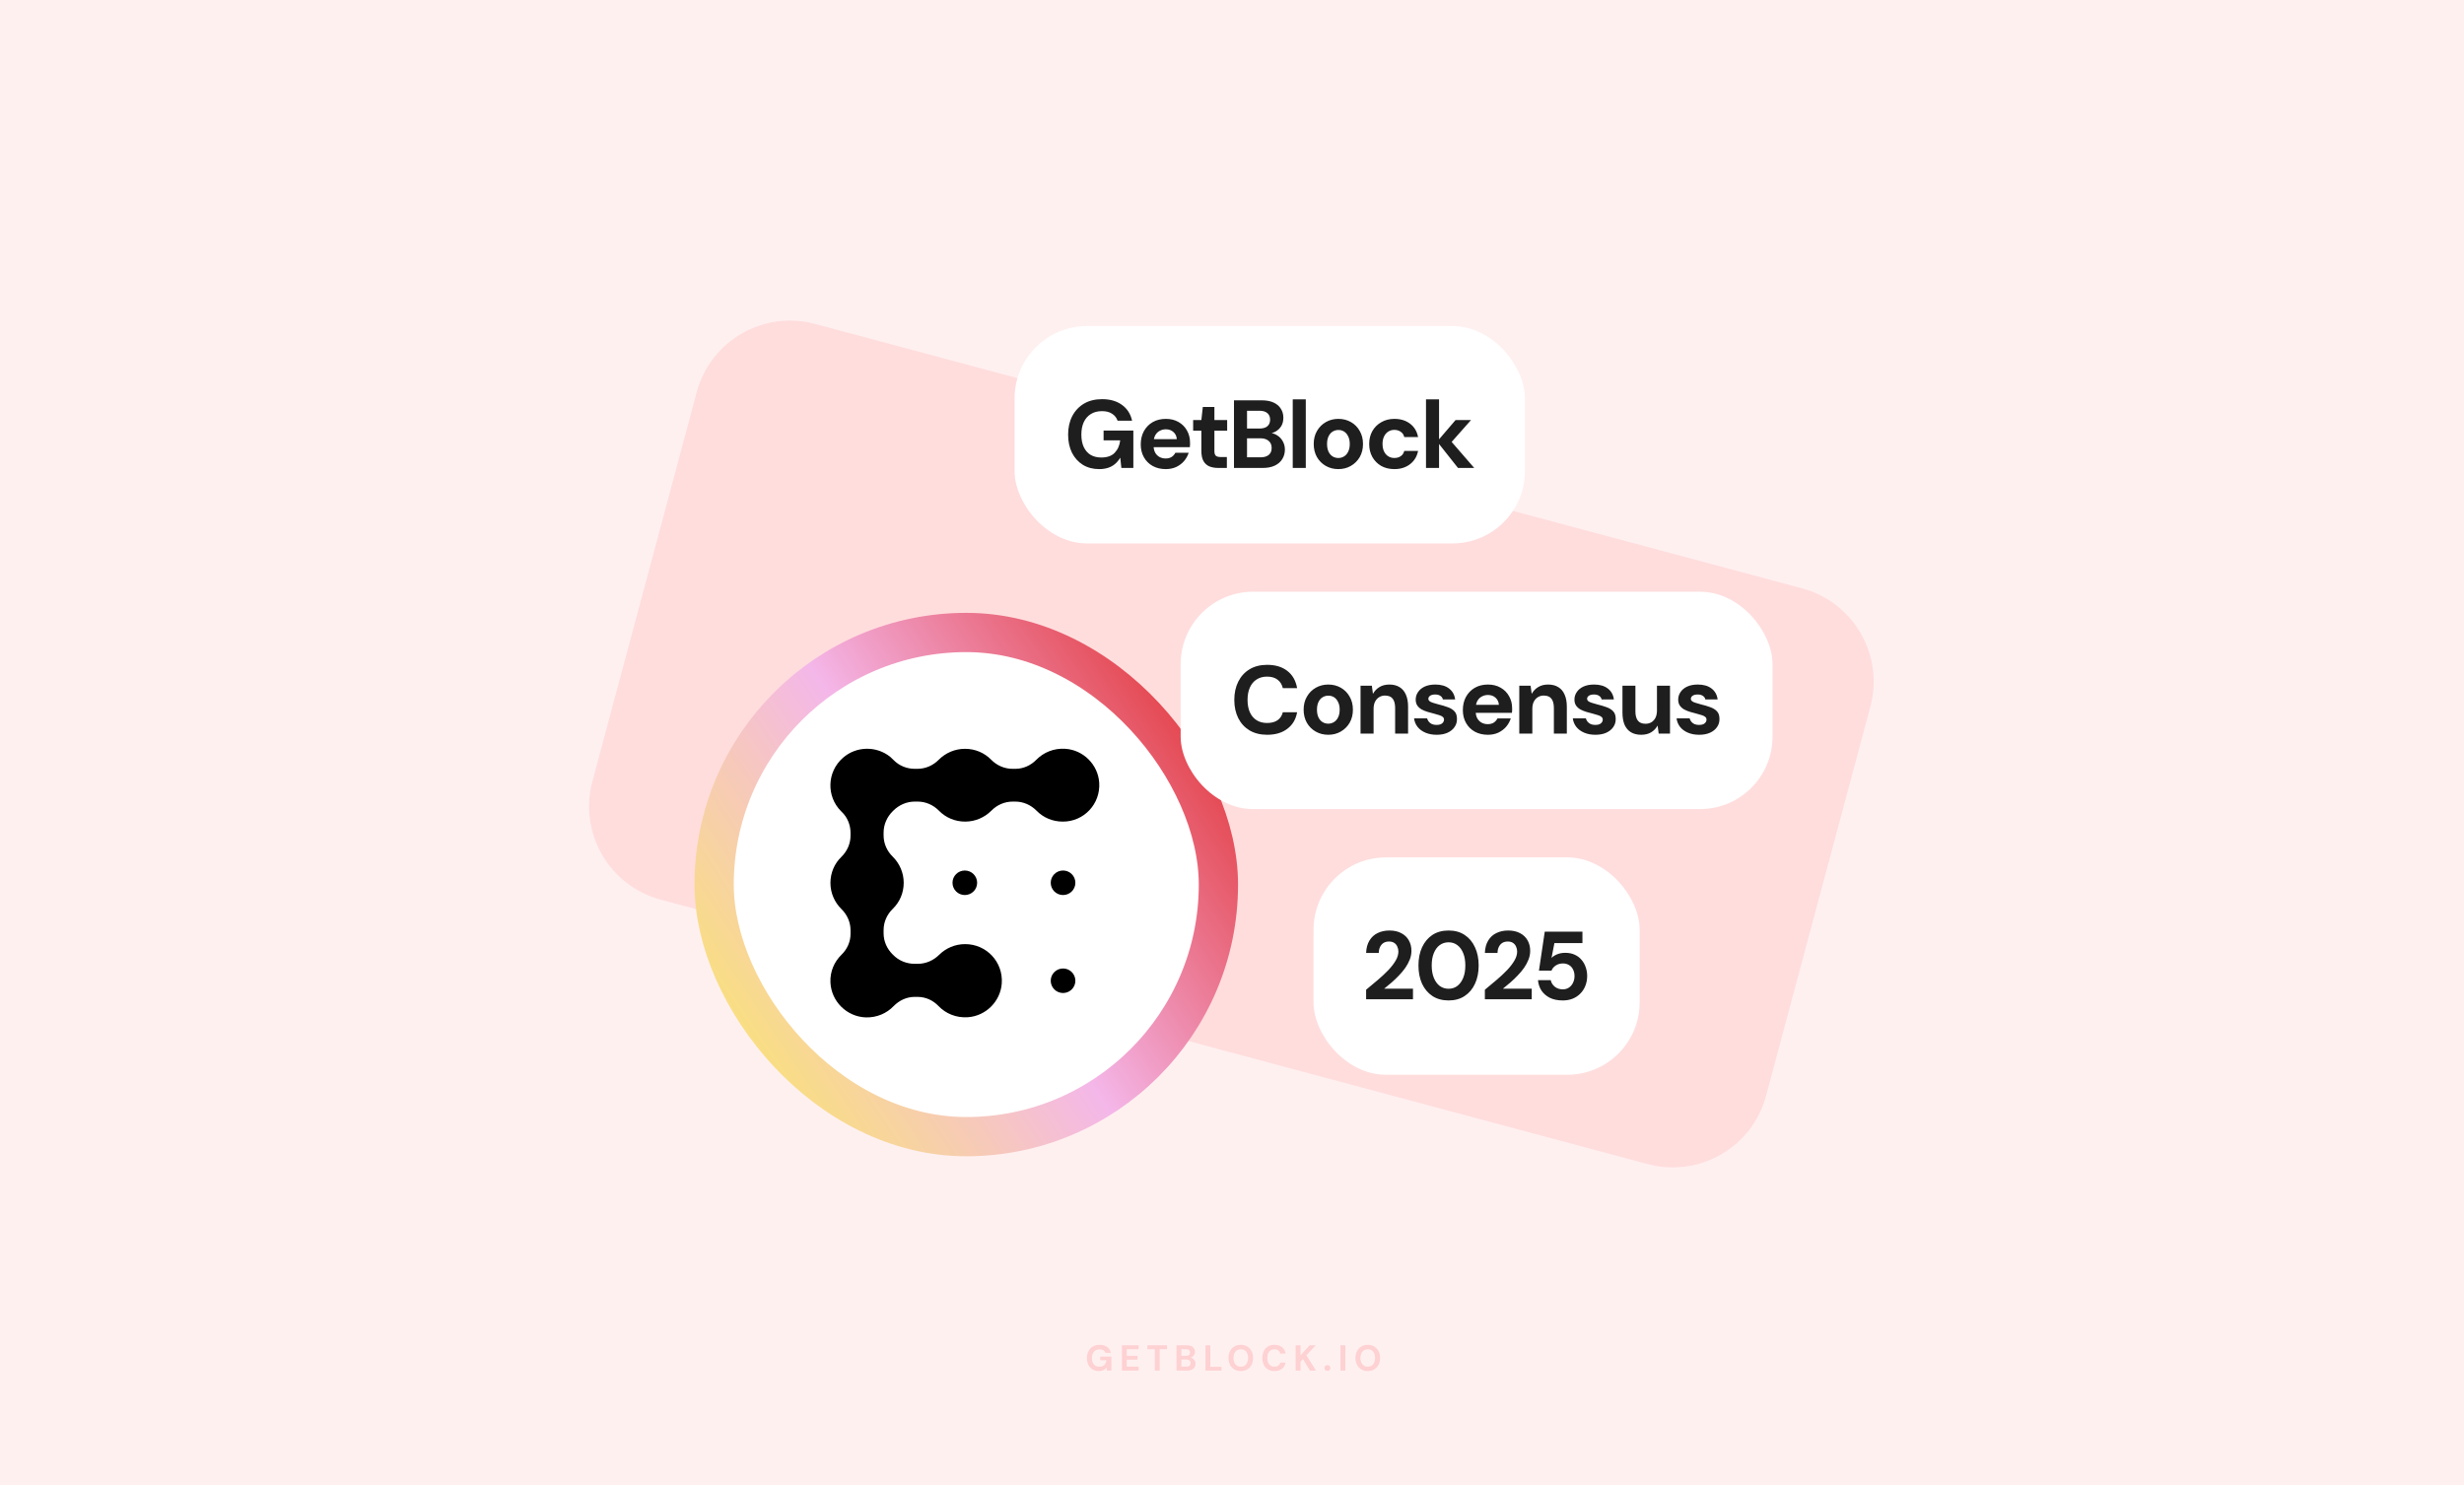
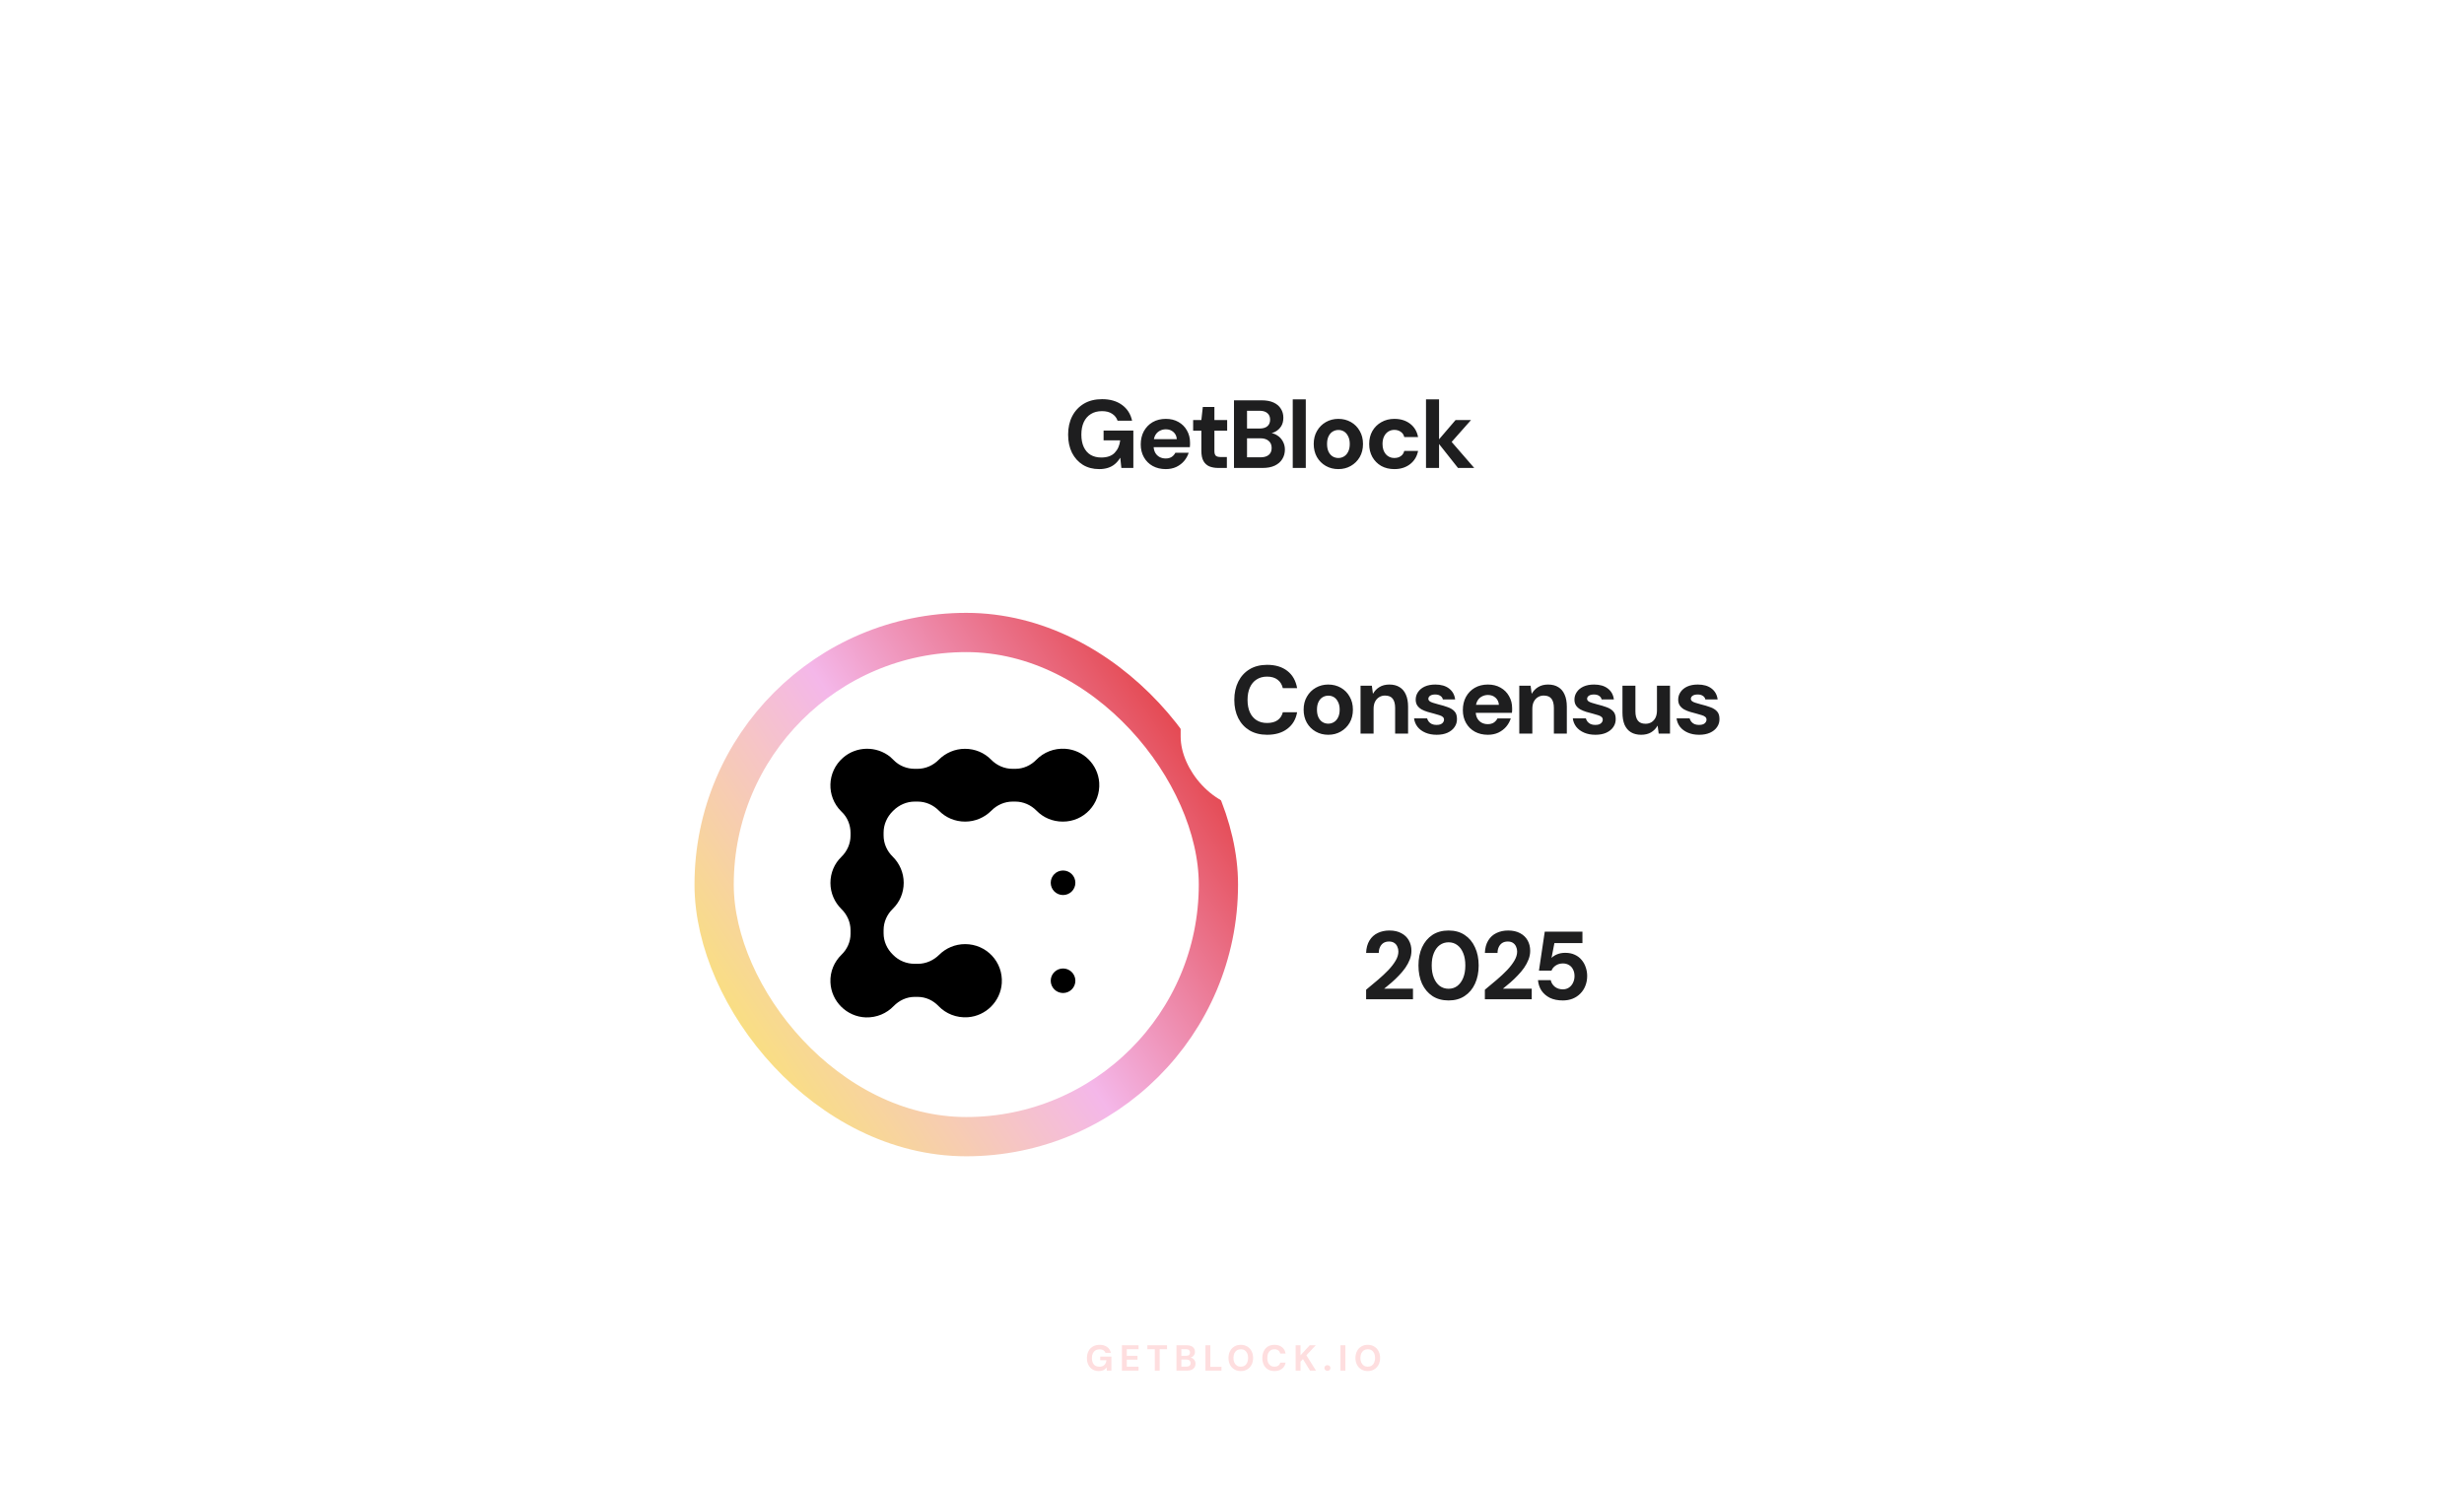
<svg xmlns="http://www.w3.org/2000/svg" width="816" height="492" viewBox="0 0 816 492" fill="none">
-   <rect width="816" height="492" fill="#FFF0F0" />
-   <path d="M230.718 129.91C235.292 112.839 252.839 102.708 269.91 107.282L596.791 194.87C613.862 199.444 623.992 216.991 619.418 234.062L584.876 362.976C580.302 380.046 562.755 390.177 545.684 385.603L218.803 298.015C201.732 293.441 191.601 275.895 196.175 258.824L230.718 129.91Z" fill="#FFDDDD" />
  <path opacity="0.16" d="M363.914 454.144C363.122 454.144 362.426 453.968 361.826 453.616C361.234 453.256 360.774 452.756 360.446 452.116C360.118 451.468 359.954 450.716 359.954 449.86C359.954 448.996 360.122 448.236 360.458 447.58C360.794 446.916 361.278 446.396 361.91 446.02C362.55 445.644 363.306 445.456 364.178 445.456C365.17 445.456 365.99 445.692 366.638 446.164C367.294 446.636 367.714 447.292 367.898 448.132H366.098C365.978 447.764 365.754 447.476 365.426 447.268C365.098 447.052 364.678 446.944 364.166 446.944C363.622 446.944 363.158 447.064 362.774 447.304C362.39 447.544 362.098 447.88 361.898 448.312C361.698 448.744 361.598 449.26 361.598 449.86C361.598 450.468 361.698 450.984 361.898 451.408C362.098 451.832 362.382 452.156 362.75 452.38C363.126 452.596 363.566 452.704 364.07 452.704C364.806 452.704 365.362 452.508 365.738 452.116C366.122 451.716 366.35 451.2 366.422 450.568H364.358V449.356H368.054V454H366.566L366.434 452.932C366.258 453.196 366.05 453.42 365.81 453.604C365.578 453.78 365.306 453.912 364.994 454C364.682 454.096 364.322 454.144 363.914 454.144ZM371.537 454V445.6H377.057V446.908H373.157V449.104H376.697V450.364H373.157V452.692H377.057V454H371.537ZM382.432 454V446.908H379.972V445.6H386.488V446.908H384.04V454H382.432ZM389.604 454V445.6H393.048C393.632 445.6 394.124 445.692 394.524 445.876C394.924 446.06 395.224 446.316 395.424 446.644C395.632 446.964 395.736 447.336 395.736 447.76C395.736 448.184 395.644 448.54 395.46 448.828C395.276 449.116 395.032 449.34 394.728 449.5C394.432 449.652 394.104 449.74 393.744 449.764L393.936 449.632C394.32 449.648 394.66 449.752 394.956 449.944C395.26 450.128 395.496 450.376 395.664 450.688C395.84 451 395.928 451.34 395.928 451.708C395.928 452.156 395.82 452.552 395.604 452.896C395.388 453.24 395.076 453.512 394.668 453.712C394.26 453.904 393.76 454 393.168 454H389.604ZM391.224 452.68H392.904C393.344 452.68 393.684 452.58 393.924 452.38C394.164 452.18 394.284 451.892 394.284 451.516C394.284 451.14 394.16 450.848 393.912 450.64C393.664 450.424 393.32 450.316 392.88 450.316H391.224V452.68ZM391.224 449.104H392.784C393.208 449.104 393.532 449.008 393.756 448.816C393.98 448.624 394.092 448.352 394.092 448C394.092 447.656 393.98 447.388 393.756 447.196C393.532 446.996 393.204 446.896 392.772 446.896H391.224V449.104ZM399.211 454V445.6H400.831V452.74H404.515V454H399.211ZM410.912 454.144C410.104 454.144 409.392 453.96 408.776 453.592C408.168 453.224 407.692 452.716 407.348 452.068C407.004 451.412 406.832 450.656 406.832 449.8C406.832 448.944 407.004 448.192 407.348 447.544C407.692 446.888 408.168 446.376 408.776 446.008C409.392 445.64 410.104 445.456 410.912 445.456C411.72 445.456 412.428 445.64 413.036 446.008C413.652 446.376 414.132 446.888 414.476 447.544C414.82 448.192 414.992 448.944 414.992 449.8C414.992 450.656 414.82 451.412 414.476 452.068C414.132 452.716 413.652 453.224 413.036 453.592C412.428 453.96 411.72 454.144 410.912 454.144ZM410.912 452.692C411.408 452.692 411.836 452.576 412.196 452.344C412.564 452.104 412.844 451.768 413.036 451.336C413.236 450.904 413.336 450.392 413.336 449.8C413.336 449.2 413.236 448.688 413.036 448.264C412.844 447.832 412.564 447.5 412.196 447.268C411.836 447.036 411.408 446.92 410.912 446.92C410.424 446.92 409.996 447.036 409.628 447.268C409.26 447.5 408.976 447.832 408.776 448.264C408.576 448.688 408.476 449.2 408.476 449.8C408.476 450.392 408.576 450.904 408.776 451.336C408.976 451.768 409.26 452.104 409.628 452.344C409.996 452.576 410.424 452.692 410.912 452.692ZM422.053 454.144C421.221 454.144 420.505 453.964 419.905 453.604C419.305 453.236 418.845 452.728 418.525 452.08C418.205 451.424 418.045 450.668 418.045 449.812C418.045 448.956 418.205 448.2 418.525 447.544C418.845 446.888 419.305 446.376 419.905 446.008C420.505 445.64 421.221 445.456 422.053 445.456C423.069 445.456 423.897 445.708 424.537 446.212C425.185 446.716 425.589 447.428 425.749 448.348H423.985C423.881 447.9 423.665 447.552 423.337 447.304C423.009 447.048 422.577 446.92 422.041 446.92C421.553 446.92 421.133 447.04 420.781 447.28C420.429 447.512 420.157 447.844 419.965 448.276C419.781 448.7 419.689 449.212 419.689 449.812C419.689 450.404 419.781 450.916 419.965 451.348C420.157 451.78 420.429 452.112 420.781 452.344C421.133 452.576 421.553 452.692 422.041 452.692C422.577 452.692 423.005 452.576 423.325 452.344C423.653 452.104 423.873 451.772 423.985 451.348H425.749C425.589 452.22 425.185 452.904 424.537 453.4C423.897 453.896 423.069 454.144 422.053 454.144ZM429.077 454V445.6H430.697V448.924L433.733 445.6H435.737L432.641 448.924L435.821 454H433.841L431.489 450.184L430.697 451.024V454H429.077ZM439.603 454.06C439.307 454.06 439.063 453.972 438.871 453.796C438.687 453.612 438.595 453.388 438.595 453.124C438.595 452.86 438.687 452.64 438.871 452.464C439.063 452.28 439.307 452.188 439.603 452.188C439.899 452.188 440.139 452.28 440.323 452.464C440.507 452.64 440.599 452.86 440.599 453.124C440.599 453.388 440.507 453.612 440.323 453.796C440.139 453.972 439.899 454.06 439.603 454.06ZM443.921 454V445.6H445.541V454H443.921ZM452.961 454.144C452.153 454.144 451.441 453.96 450.825 453.592C450.217 453.224 449.741 452.716 449.397 452.068C449.053 451.412 448.881 450.656 448.881 449.8C448.881 448.944 449.053 448.192 449.397 447.544C449.741 446.888 450.217 446.376 450.825 446.008C451.441 445.64 452.153 445.456 452.961 445.456C453.769 445.456 454.477 445.64 455.085 446.008C455.701 446.376 456.181 446.888 456.525 447.544C456.869 448.192 457.041 448.944 457.041 449.8C457.041 450.656 456.869 451.412 456.525 452.068C456.181 452.716 455.701 453.224 455.085 453.592C454.477 453.96 453.769 454.144 452.961 454.144ZM452.961 452.692C453.457 452.692 453.885 452.576 454.245 452.344C454.613 452.104 454.893 451.768 455.085 451.336C455.285 450.904 455.385 450.392 455.385 449.8C455.385 449.2 455.285 448.688 455.085 448.264C454.893 447.832 454.613 447.5 454.245 447.268C453.885 447.036 453.457 446.92 452.961 446.92C452.473 446.92 452.045 447.036 451.677 447.268C451.309 447.5 451.025 447.832 450.825 448.264C450.625 448.688 450.525 449.2 450.525 449.8C450.525 450.392 450.625 450.904 450.825 451.336C451.025 451.768 451.309 452.104 451.677 452.344C452.045 452.576 452.473 452.692 452.961 452.692Z" fill="#F43137" />
  <rect x="336" y="108" width="169" height="72" rx="24" fill="white" />
  <path d="M364 155.384C361.973 155.384 360.181 154.915 358.624 153.976C357.088 153.016 355.883 151.683 355.008 149.976C354.155 148.248 353.728 146.243 353.728 143.96C353.728 141.656 354.176 139.629 355.072 137.88C355.989 136.109 357.28 134.723 358.944 133.72C360.629 132.717 362.645 132.216 364.992 132.216C367.616 132.216 369.803 132.845 371.552 134.104C373.301 135.363 374.421 137.112 374.912 139.352H370.112C369.771 138.371 369.163 137.603 368.288 137.048C367.435 136.472 366.325 136.184 364.96 136.184C363.509 136.184 362.272 136.504 361.248 137.144C360.224 137.784 359.445 138.68 358.912 139.832C358.379 140.984 358.112 142.36 358.112 143.96C358.112 145.581 358.379 146.957 358.912 148.088C359.445 149.219 360.203 150.083 361.184 150.68C362.187 151.256 363.36 151.544 364.704 151.544C366.667 151.544 368.149 151.021 369.152 149.976C370.176 148.909 370.784 147.533 370.976 145.848H365.472V142.616H375.328V155H371.36L371.008 151.672H370.944C370.475 152.461 369.899 153.144 369.216 153.72C368.555 154.275 367.787 154.691 366.912 154.968C366.059 155.245 365.088 155.384 364 155.384ZM386.069 155.384C384.448 155.384 383.008 155.043 381.749 154.36C380.512 153.677 379.541 152.717 378.837 151.48C378.133 150.243 377.781 148.824 377.781 147.224C377.781 145.56 378.122 144.099 378.805 142.84C379.509 141.56 380.48 140.557 381.717 139.832C382.976 139.107 384.437 138.744 386.101 138.744C387.68 138.744 389.066 139.085 390.261 139.768C391.477 140.451 392.416 141.389 393.077 142.584C393.76 143.757 394.101 145.091 394.101 146.584C394.101 146.797 394.101 147.043 394.101 147.32C394.101 147.576 394.08 147.843 394.037 148.12H380.853V145.464H389.717C389.653 144.483 389.28 143.693 388.597 143.096C387.936 142.499 387.104 142.2 386.101 142.2C385.354 142.2 384.672 142.371 384.053 142.712C383.434 143.032 382.944 143.523 382.581 144.184C382.218 144.845 382.037 145.688 382.037 146.712V147.64C382.037 148.515 382.208 149.272 382.549 149.912C382.89 150.531 383.36 151.011 383.957 151.352C384.576 151.693 385.269 151.864 386.037 151.864C386.826 151.864 387.488 151.693 388.021 151.352C388.554 150.989 388.96 150.531 389.237 149.976H393.653C393.333 150.979 392.821 151.896 392.117 152.728C391.413 153.539 390.549 154.189 389.525 154.68C388.501 155.149 387.349 155.384 386.069 155.384ZM403.485 155C402.355 155 401.363 154.829 400.509 154.488C399.677 154.125 399.027 153.539 398.557 152.728C398.088 151.896 397.853 150.765 397.853 149.336V142.648H395.133V139.128H397.853L398.333 134.808H402.173V139.128H406.397V142.648H402.173V149.4C402.173 150.147 402.333 150.669 402.653 150.968C402.973 151.245 403.517 151.384 404.285 151.384H406.301V155H403.485ZM408.655 155V132.6H417.839C419.396 132.6 420.708 132.845 421.775 133.336C422.842 133.827 423.642 134.509 424.175 135.384C424.73 136.237 425.007 137.229 425.007 138.36C425.007 139.491 424.762 140.44 424.271 141.208C423.78 141.976 423.13 142.573 422.319 143C421.53 143.405 420.666 143.64 419.727 143.704L420.207 143.352C421.231 143.395 422.138 143.672 422.927 144.184C423.738 144.675 424.367 145.336 424.815 146.168C425.284 147 425.519 147.907 425.519 148.888C425.519 150.083 425.231 151.139 424.655 152.056C424.1 152.973 423.268 153.699 422.159 154.232C421.071 154.744 419.738 155 418.159 155H408.655ZM412.975 151.48H417.455C418.628 151.48 419.535 151.213 420.175 150.68C420.815 150.147 421.135 149.379 421.135 148.376C421.135 147.373 420.804 146.595 420.143 146.04C419.482 145.464 418.564 145.176 417.391 145.176H412.975V151.48ZM412.975 141.944H417.135C418.266 141.944 419.13 141.688 419.727 141.176C420.324 140.664 420.623 139.939 420.623 139C420.623 138.083 420.324 137.368 419.727 136.856C419.13 136.323 418.255 136.056 417.103 136.056H412.975V141.944ZM428.116 155V132.28H432.436V155H428.116ZM443.223 155.384C441.687 155.384 440.301 155.032 439.063 154.328C437.826 153.624 436.845 152.643 436.119 151.384C435.415 150.125 435.063 148.685 435.063 147.064C435.063 145.421 435.426 143.981 436.151 142.744C436.877 141.485 437.858 140.504 439.095 139.8C440.333 139.096 441.709 138.744 443.223 138.744C444.759 138.744 446.146 139.096 447.383 139.8C448.621 140.504 449.591 141.485 450.295 142.744C451.021 143.981 451.383 145.421 451.383 147.064C451.383 148.707 451.021 150.157 450.295 151.416C449.57 152.653 448.589 153.624 447.351 154.328C446.135 155.032 444.759 155.384 443.223 155.384ZM443.223 151.704C443.906 151.704 444.525 151.533 445.079 151.192C445.655 150.851 446.114 150.339 446.455 149.656C446.818 148.952 446.999 148.088 446.999 147.064C446.999 146.04 446.818 145.187 446.455 144.504C446.114 143.8 445.666 143.277 445.111 142.936C444.557 142.595 443.938 142.424 443.255 142.424C442.573 142.424 441.943 142.595 441.367 142.936C440.791 143.277 440.333 143.8 439.991 144.504C439.65 145.187 439.479 146.04 439.479 147.064C439.479 148.088 439.65 148.952 439.991 149.656C440.333 150.339 440.781 150.851 441.335 151.192C441.911 151.533 442.541 151.704 443.223 151.704ZM461.783 155.384C460.119 155.384 458.658 155.032 457.399 154.328C456.162 153.603 455.191 152.621 454.487 151.384C453.783 150.125 453.431 148.685 453.431 147.064C453.431 145.443 453.783 144.013 454.487 142.776C455.212 141.517 456.204 140.536 457.463 139.832C458.722 139.107 460.162 138.744 461.783 138.744C463.831 138.744 465.559 139.277 466.967 140.344C468.375 141.411 469.26 142.883 469.623 144.76H465.047C464.876 144.013 464.492 143.437 463.895 143.032C463.298 142.605 462.583 142.392 461.751 142.392C461.004 142.392 460.332 142.584 459.735 142.968C459.159 143.331 458.7 143.864 458.359 144.568C458.018 145.251 457.847 146.083 457.847 147.064C457.847 147.789 457.943 148.44 458.135 149.016C458.327 149.571 458.594 150.051 458.935 150.456C459.298 150.861 459.714 151.171 460.183 151.384C460.652 151.597 461.175 151.704 461.751 151.704C462.306 151.704 462.807 151.619 463.255 151.448C463.703 151.256 464.087 150.989 464.407 150.648C464.727 150.285 464.94 149.859 465.047 149.368H469.623C469.26 151.203 468.375 152.664 466.967 153.752C465.559 154.84 463.831 155.384 461.783 155.384ZM482.841 155L475.929 146.264L482.041 139.128H487.161L479.257 148.056L479.225 144.632L488.217 155H482.841ZM472.249 155V132.28H476.569V155H472.249Z" fill="#1E1E1F" />
  <rect x="236.5" y="209.5" width="167" height="167" rx="83.5" fill="white" stroke="url(#paint0_linear_2728_475)" stroke-width="13" />
-   <rect x="435" y="284" width="108" height="72" rx="24" fill="white" />
  <path d="M452.415 331V327.832C453.759 326.744 455.06 325.656 456.319 324.568C457.599 323.48 458.751 322.403 459.775 321.336C460.799 320.248 461.609 319.192 462.207 318.168C462.804 317.144 463.103 316.152 463.103 315.192C463.103 314.595 462.985 314.051 462.751 313.56C462.537 313.048 462.207 312.643 461.759 312.344C461.311 312.024 460.724 311.864 459.999 311.864C459.252 311.864 458.623 312.035 458.111 312.376C457.62 312.717 457.247 313.176 456.991 313.752C456.735 314.307 456.607 314.936 456.607 315.64H452.415C452.479 313.997 452.852 312.621 453.535 311.512C454.217 310.403 455.124 309.581 456.255 309.048C457.407 308.493 458.697 308.216 460.127 308.216C461.684 308.216 463.007 308.515 464.095 309.112C465.183 309.688 466.004 310.477 466.559 311.48C467.135 312.483 467.423 313.635 467.423 314.936C467.423 315.917 467.241 316.877 466.879 317.816C466.516 318.755 466.025 319.672 465.407 320.568C464.788 321.443 464.084 322.285 463.295 323.096C462.527 323.907 461.716 324.685 460.863 325.432C460.031 326.157 459.209 326.84 458.399 327.48H467.935V331H452.415ZM479.736 331.384C477.646 331.384 475.854 330.893 474.36 329.912C472.888 328.931 471.747 327.576 470.936 325.848C470.147 324.099 469.752 322.083 469.752 319.8C469.752 317.517 470.147 315.512 470.936 313.784C471.747 312.035 472.888 310.669 474.36 309.688C475.854 308.707 477.646 308.216 479.736 308.216C481.806 308.216 483.576 308.707 485.048 309.688C486.542 310.669 487.683 312.035 488.472 313.784C489.283 315.512 489.688 317.517 489.688 319.8C489.688 322.083 489.283 324.099 488.472 325.848C487.683 327.576 486.542 328.931 485.048 329.912C483.576 330.893 481.806 331.384 479.736 331.384ZM479.736 327.512C480.824 327.512 481.784 327.203 482.616 326.584C483.448 325.944 484.099 325.048 484.568 323.896C485.038 322.744 485.272 321.379 485.272 319.8C485.272 318.2 485.038 316.835 484.568 315.704C484.099 314.552 483.448 313.667 482.616 313.048C481.784 312.429 480.824 312.12 479.736 312.12C478.627 312.12 477.646 312.429 476.792 313.048C475.96 313.667 475.31 314.552 474.84 315.704C474.371 316.835 474.136 318.2 474.136 319.8C474.136 321.379 474.371 322.744 474.84 323.896C475.31 325.048 475.96 325.944 476.792 326.584C477.646 327.203 478.627 327.512 479.736 327.512ZM491.743 331V327.832C493.087 326.744 494.389 325.656 495.647 324.568C496.927 323.48 498.079 322.403 499.103 321.336C500.127 320.248 500.938 319.192 501.535 318.168C502.133 317.144 502.431 316.152 502.431 315.192C502.431 314.595 502.314 314.051 502.079 313.56C501.866 313.048 501.535 312.643 501.087 312.344C500.639 312.024 500.053 311.864 499.327 311.864C498.581 311.864 497.951 312.035 497.439 312.376C496.949 312.717 496.575 313.176 496.319 313.752C496.063 314.307 495.935 314.936 495.935 315.64H491.743C491.807 313.997 492.181 312.621 492.863 311.512C493.546 310.403 494.453 309.581 495.583 309.048C496.735 308.493 498.026 308.216 499.455 308.216C501.013 308.216 502.335 308.515 503.423 309.112C504.511 309.688 505.333 310.477 505.887 311.48C506.463 312.483 506.751 313.635 506.751 314.936C506.751 315.917 506.57 316.877 506.207 317.816C505.845 318.755 505.354 319.672 504.735 320.568C504.117 321.443 503.413 322.285 502.623 323.096C501.855 323.907 501.045 324.685 500.191 325.432C499.359 326.157 498.538 326.84 497.727 327.48H507.263V331H491.743ZM517.558 331.384C515.894 331.384 514.465 331.096 513.27 330.52C512.097 329.923 511.169 329.123 510.486 328.12C509.825 327.096 509.441 325.944 509.334 324.664H513.558C513.729 325.517 514.177 326.243 514.902 326.84C515.628 327.416 516.513 327.704 517.558 327.704C518.326 327.704 518.998 327.512 519.574 327.128C520.15 326.744 520.598 326.221 520.918 325.56C521.26 324.877 521.43 324.131 521.43 323.32C521.43 322.445 521.26 321.699 520.918 321.08C520.598 320.44 520.15 319.96 519.574 319.64C518.998 319.299 518.337 319.128 517.59 319.128C516.694 319.128 515.905 319.352 515.222 319.8C514.54 320.248 514.07 320.813 513.814 321.496H509.654L511.574 308.6H524.054V312.376H514.774L513.814 317.304C514.284 316.813 514.913 316.408 515.702 316.088C516.492 315.768 517.377 315.608 518.358 315.608C519.574 315.608 520.63 315.821 521.526 316.248C522.422 316.653 523.169 317.219 523.766 317.944C524.385 318.669 524.844 319.491 525.142 320.408C525.462 321.325 525.622 322.275 525.622 323.256C525.622 324.451 525.42 325.549 525.014 326.552C524.63 327.533 524.076 328.387 523.35 329.112C522.646 329.837 521.793 330.403 520.79 330.808C519.809 331.192 518.732 331.384 517.558 331.384Z" fill="#1E1E1F" />
-   <path d="M319.518 296.469C321.771 296.469 323.598 294.65 323.598 292.406C323.598 290.162 321.771 288.343 319.518 288.343C317.264 288.343 315.438 290.162 315.438 292.406C315.438 294.65 317.264 296.469 319.518 296.469Z" fill="black" />
  <path d="M352.049 296.469C354.302 296.469 356.129 294.65 356.129 292.406C356.129 290.162 354.302 288.342 352.049 288.342C349.795 288.342 347.969 290.162 347.969 292.406C347.969 294.65 349.795 296.469 352.049 296.469Z" fill="black" />
  <path d="M352.049 328.921C354.302 328.921 356.129 327.102 356.129 324.858C356.129 322.614 354.302 320.795 352.049 320.795C349.795 320.795 347.969 322.614 347.969 324.858C347.969 327.102 349.795 328.921 352.049 328.921Z" fill="black" />
  <path d="M364.023 259.205C363.594 253.271 358.816 248.459 352.857 248.032C349.045 247.764 345.609 249.208 343.193 251.667C341.368 253.538 338.899 254.661 336.268 254.661H335.302C332.617 254.661 330.094 253.538 328.215 251.614C326.014 249.368 322.954 248.032 319.572 248.032C316.19 248.032 313.13 249.422 310.928 251.614C309.049 253.538 306.526 254.661 303.842 254.661H302.929C300.299 254.661 297.775 253.645 295.95 251.774C295.574 251.4 295.198 251.026 294.823 250.705C290.259 247.016 283.549 247.123 279.146 251.026C273.832 255.677 273.617 263.803 278.556 268.722C278.61 268.775 278.663 268.829 278.717 268.882C280.65 270.7 281.67 273.266 281.67 275.886V276.795C281.67 279.468 280.542 281.981 278.61 283.852C276.355 286.044 275.013 289.091 275.013 292.459C275.013 295.828 276.408 298.875 278.61 301.067C280.542 302.938 281.67 305.451 281.67 308.124V309.354C281.67 311.973 280.542 314.433 278.663 316.251C276.301 318.55 274.852 321.811 275.013 325.393C275.281 331.702 280.435 336.78 286.716 336.994C290.367 337.101 293.642 335.658 295.95 333.252C297.775 331.381 300.245 330.205 302.876 330.205H303.896C306.526 330.205 308.996 331.327 310.821 333.252C313.237 335.764 316.726 337.208 320.538 336.941C326.497 336.513 331.329 331.702 331.758 325.714C332.242 318.603 326.658 312.722 319.625 312.722C316.297 312.722 313.237 314.059 311.036 316.251C309.157 318.122 306.633 319.245 304.003 319.245H302.876C300.245 319.245 297.668 318.229 295.789 316.304C295.735 316.251 295.735 316.251 295.682 316.197C293.749 314.326 292.622 311.813 292.622 309.14V308.071C292.622 305.398 293.749 302.885 295.682 301.014C297.936 298.822 299.279 295.774 299.279 292.406C299.279 289.038 297.883 285.99 295.682 283.799C293.749 281.927 292.622 279.415 292.622 276.741V275.779C292.622 273.106 293.749 270.593 295.628 268.722C295.682 268.668 295.682 268.668 295.735 268.615C295.789 268.562 295.789 268.562 295.843 268.508C297.722 266.637 300.245 265.514 302.929 265.514H303.896C306.58 265.514 309.103 266.637 310.982 268.562C313.183 270.807 316.243 272.144 319.625 272.144C323.008 272.144 326.068 270.753 328.269 268.562C330.148 266.637 332.671 265.514 335.355 265.514H336.214C338.899 265.514 341.422 266.637 343.301 268.562C345.502 270.807 348.562 272.144 351.944 272.144C358.923 272.197 364.507 266.316 364.023 259.205Z" fill="black" />
  <rect x="391" y="196" width="196" height="72" rx="24" fill="white" />
  <path d="M419.643 243.384C417.403 243.384 415.462 242.904 413.819 241.944C412.198 240.963 410.95 239.608 410.075 237.88C409.2 236.131 408.763 234.115 408.763 231.832C408.763 229.549 409.2 227.533 410.075 225.784C410.95 224.035 412.198 222.669 413.819 221.688C415.44 220.707 417.382 220.216 419.643 220.216C422.374 220.216 424.603 220.888 426.331 222.232C428.059 223.576 429.136 225.475 429.563 227.928H424.827C424.55 226.733 423.974 225.805 423.099 225.144C422.224 224.461 421.062 224.12 419.611 224.12C418.267 224.12 417.104 224.44 416.123 225.08C415.163 225.699 414.427 226.584 413.915 227.736C413.403 228.888 413.147 230.253 413.147 231.832C413.147 233.411 413.403 234.776 413.915 235.928C414.427 237.059 415.163 237.933 416.123 238.552C417.104 239.171 418.267 239.48 419.611 239.48C421.062 239.48 422.224 239.171 423.099 238.552C423.974 237.933 424.55 237.059 424.827 235.928H429.563C429.158 238.253 428.08 240.077 426.331 241.4C424.603 242.723 422.374 243.384 419.643 243.384ZM439.882 243.384C438.346 243.384 436.959 243.032 435.722 242.328C434.485 241.624 433.503 240.643 432.778 239.384C432.074 238.125 431.722 236.685 431.722 235.064C431.722 233.421 432.085 231.981 432.81 230.744C433.535 229.485 434.517 228.504 435.754 227.8C436.991 227.096 438.367 226.744 439.882 226.744C441.418 226.744 442.805 227.096 444.042 227.8C445.279 228.504 446.25 229.485 446.954 230.744C447.679 231.981 448.042 233.421 448.042 235.064C448.042 236.707 447.679 238.157 446.954 239.416C446.229 240.653 445.247 241.624 444.01 242.328C442.794 243.032 441.418 243.384 439.882 243.384ZM439.882 239.704C440.565 239.704 441.183 239.533 441.738 239.192C442.314 238.851 442.773 238.339 443.114 237.656C443.477 236.952 443.658 236.088 443.658 235.064C443.658 234.04 443.477 233.187 443.114 232.504C442.773 231.8 442.325 231.277 441.77 230.936C441.215 230.595 440.597 230.424 439.914 230.424C439.231 230.424 438.602 230.595 438.026 230.936C437.45 231.277 436.991 231.8 436.65 232.504C436.309 233.187 436.138 234.04 436.138 235.064C436.138 236.088 436.309 236.952 436.65 237.656C436.991 238.339 437.439 238.851 437.994 239.192C438.57 239.533 439.199 239.704 439.882 239.704ZM450.57 243V227.128H454.314L454.666 229.752H454.73C455.242 228.835 455.946 228.109 456.842 227.576C457.738 227.021 458.836 226.744 460.138 226.744C461.46 226.744 462.58 227.032 463.498 227.608C464.415 228.163 465.108 228.984 465.578 230.072C466.068 231.16 466.314 232.504 466.314 234.104V243H462.026V234.488C462.026 233.165 461.759 232.152 461.226 231.448C460.692 230.744 459.839 230.392 458.666 230.392C457.94 230.392 457.29 230.573 456.714 230.936C456.159 231.277 455.711 231.779 455.37 232.44C455.05 233.08 454.89 233.869 454.89 234.808V243H450.57ZM475.781 243.384C474.373 243.384 473.125 243.149 472.037 242.68C470.949 242.211 470.085 241.571 469.445 240.76C468.805 239.928 468.421 238.989 468.293 237.944H472.613C472.719 238.328 472.901 238.691 473.157 239.032C473.413 239.352 473.754 239.619 474.181 239.832C474.629 240.024 475.141 240.12 475.717 240.12C476.293 240.12 476.762 240.045 477.125 239.896C477.487 239.725 477.754 239.512 477.925 239.256C478.117 238.979 478.213 238.701 478.213 238.424C478.213 237.997 478.074 237.677 477.797 237.464C477.541 237.229 477.157 237.037 476.645 236.888C476.154 236.717 475.567 236.547 474.885 236.376C474.202 236.205 473.498 236.013 472.773 235.8C472.069 235.587 471.418 235.32 470.821 235C470.223 234.659 469.743 234.232 469.381 233.72C469.018 233.187 468.837 232.525 468.837 231.736C468.837 230.819 469.093 229.987 469.605 229.24C470.117 228.472 470.853 227.864 471.813 227.416C472.794 226.968 473.967 226.744 475.333 226.744C477.231 226.744 478.746 227.181 479.877 228.056C481.029 228.931 481.701 230.136 481.893 231.672H477.829C477.722 231.16 477.445 230.765 476.997 230.488C476.57 230.189 476.005 230.04 475.301 230.04C474.575 230.04 474.01 230.179 473.605 230.456C473.221 230.733 473.029 231.075 473.029 231.48C473.029 231.779 473.157 232.035 473.413 232.248C473.69 232.461 474.074 232.643 474.565 232.792C475.055 232.941 475.642 233.112 476.325 233.304C477.477 233.581 478.511 233.891 479.429 234.232C480.367 234.552 481.114 235.011 481.669 235.608C482.223 236.184 482.501 237.027 482.501 238.136C482.522 239.139 482.255 240.035 481.701 240.824C481.167 241.613 480.389 242.243 479.365 242.712C478.362 243.16 477.167 243.384 475.781 243.384ZM492.738 243.384C491.116 243.384 489.676 243.043 488.418 242.36C487.18 241.677 486.21 240.717 485.506 239.48C484.802 238.243 484.45 236.824 484.45 235.224C484.45 233.56 484.791 232.099 485.474 230.84C486.178 229.56 487.148 228.557 488.386 227.832C489.644 227.107 491.106 226.744 492.77 226.744C494.348 226.744 495.735 227.085 496.93 227.768C498.146 228.451 499.084 229.389 499.746 230.584C500.428 231.757 500.77 233.091 500.77 234.584C500.77 234.797 500.77 235.043 500.77 235.32C500.77 235.576 500.748 235.843 500.706 236.12H487.522V233.464H496.386C496.322 232.483 495.948 231.693 495.266 231.096C494.604 230.499 493.772 230.2 492.77 230.2C492.023 230.2 491.34 230.371 490.722 230.712C490.103 231.032 489.612 231.523 489.25 232.184C488.887 232.845 488.706 233.688 488.706 234.712V235.64C488.706 236.515 488.876 237.272 489.218 237.912C489.559 238.531 490.028 239.011 490.626 239.352C491.244 239.693 491.938 239.864 492.706 239.864C493.495 239.864 494.156 239.693 494.69 239.352C495.223 238.989 495.628 238.531 495.906 237.976H500.322C500.002 238.979 499.49 239.896 498.786 240.728C498.082 241.539 497.218 242.189 496.194 242.68C495.17 243.149 494.018 243.384 492.738 243.384ZM503.141 243V227.128H506.885L507.237 229.752H507.301C507.813 228.835 508.517 228.109 509.413 227.576C510.309 227.021 511.408 226.744 512.709 226.744C514.032 226.744 515.152 227.032 516.069 227.608C516.986 228.163 517.68 228.984 518.149 230.072C518.64 231.16 518.885 232.504 518.885 234.104V243H514.597V234.488C514.597 233.165 514.33 232.152 513.797 231.448C513.264 230.744 512.41 230.392 511.237 230.392C510.512 230.392 509.861 230.573 509.285 230.936C508.73 231.277 508.282 231.779 507.941 232.44C507.621 233.08 507.461 233.869 507.461 234.808V243H503.141ZM528.352 243.384C526.944 243.384 525.696 243.149 524.608 242.68C523.52 242.211 522.656 241.571 522.016 240.76C521.376 239.928 520.992 238.989 520.864 237.944H525.184C525.291 238.328 525.472 238.691 525.728 239.032C525.984 239.352 526.325 239.619 526.752 239.832C527.2 240.024 527.712 240.12 528.288 240.12C528.864 240.12 529.333 240.045 529.696 239.896C530.059 239.725 530.325 239.512 530.496 239.256C530.688 238.979 530.784 238.701 530.784 238.424C530.784 237.997 530.645 237.677 530.368 237.464C530.112 237.229 529.728 237.037 529.216 236.888C528.725 236.717 528.139 236.547 527.456 236.376C526.773 236.205 526.069 236.013 525.344 235.8C524.64 235.587 523.989 235.32 523.392 235C522.795 234.659 522.315 234.232 521.952 233.72C521.589 233.187 521.408 232.525 521.408 231.736C521.408 230.819 521.664 229.987 522.176 229.24C522.688 228.472 523.424 227.864 524.384 227.416C525.365 226.968 526.539 226.744 527.904 226.744C529.803 226.744 531.317 227.181 532.448 228.056C533.6 228.931 534.272 230.136 534.464 231.672H530.4C530.293 231.16 530.016 230.765 529.568 230.488C529.141 230.189 528.576 230.04 527.872 230.04C527.147 230.04 526.581 230.179 526.176 230.456C525.792 230.733 525.6 231.075 525.6 231.48C525.6 231.779 525.728 232.035 525.984 232.248C526.261 232.461 526.645 232.643 527.136 232.792C527.627 232.941 528.213 233.112 528.896 233.304C530.048 233.581 531.083 233.891 532 234.232C532.939 234.552 533.685 235.011 534.24 235.608C534.795 236.184 535.072 237.027 535.072 238.136C535.093 239.139 534.827 240.035 534.272 240.824C533.739 241.613 532.96 242.243 531.936 242.712C530.933 243.16 529.739 243.384 528.352 243.384ZM543.485 243.384C542.184 243.384 541.064 243.107 540.125 242.552C539.208 241.997 538.504 241.176 538.013 240.088C537.544 238.979 537.309 237.624 537.309 236.024V227.128H541.597V235.64C541.597 236.963 541.864 237.976 542.397 238.68C542.93 239.384 543.784 239.736 544.957 239.736C545.682 239.736 546.333 239.565 546.909 239.224C547.485 238.861 547.933 238.36 548.253 237.72C548.573 237.059 548.733 236.259 548.733 235.32V227.128H553.053V243H549.309L548.957 240.408H548.893C548.402 241.304 547.698 242.029 546.781 242.584C545.885 243.117 544.786 243.384 543.485 243.384ZM562.712 243.384C561.304 243.384 560.056 243.149 558.968 242.68C557.88 242.211 557.016 241.571 556.376 240.76C555.736 239.928 555.352 238.989 555.224 237.944H559.544C559.651 238.328 559.832 238.691 560.088 239.032C560.344 239.352 560.685 239.619 561.112 239.832C561.56 240.024 562.072 240.12 562.648 240.12C563.224 240.12 563.693 240.045 564.056 239.896C564.419 239.725 564.685 239.512 564.856 239.256C565.048 238.979 565.144 238.701 565.144 238.424C565.144 237.997 565.005 237.677 564.728 237.464C564.472 237.229 564.088 237.037 563.576 236.888C563.085 236.717 562.499 236.547 561.816 236.376C561.133 236.205 560.429 236.013 559.704 235.8C559 235.587 558.349 235.32 557.752 235C557.155 234.659 556.675 234.232 556.312 233.72C555.949 233.187 555.768 232.525 555.768 231.736C555.768 230.819 556.024 229.987 556.536 229.24C557.048 228.472 557.784 227.864 558.744 227.416C559.725 226.968 560.899 226.744 562.264 226.744C564.163 226.744 565.677 227.181 566.808 228.056C567.96 228.931 568.632 230.136 568.824 231.672H564.76C564.653 231.16 564.376 230.765 563.928 230.488C563.501 230.189 562.936 230.04 562.232 230.04C561.507 230.04 560.941 230.179 560.536 230.456C560.152 230.733 559.96 231.075 559.96 231.48C559.96 231.779 560.088 232.035 560.344 232.248C560.621 232.461 561.005 232.643 561.496 232.792C561.987 232.941 562.573 233.112 563.256 233.304C564.408 233.581 565.443 233.891 566.36 234.232C567.299 234.552 568.045 235.011 568.6 235.608C569.155 236.184 569.432 237.027 569.432 238.136C569.453 239.139 569.187 240.035 568.632 240.824C568.099 241.613 567.32 242.243 566.296 242.712C565.293 243.16 564.099 243.384 562.712 243.384Z" fill="#1E1E1F" />
  <defs>
    <linearGradient id="paint0_linear_2728_475" x1="245.5" y1="343.5" x2="395" y2="243" gradientUnits="userSpaceOnUse">
      <stop stop-color="#F9DF81" />
      <stop offset="0.485" stop-color="#F4B7E9" />
      <stop offset="1" stop-color="#E4474F" />
    </linearGradient>
  </defs>
</svg>